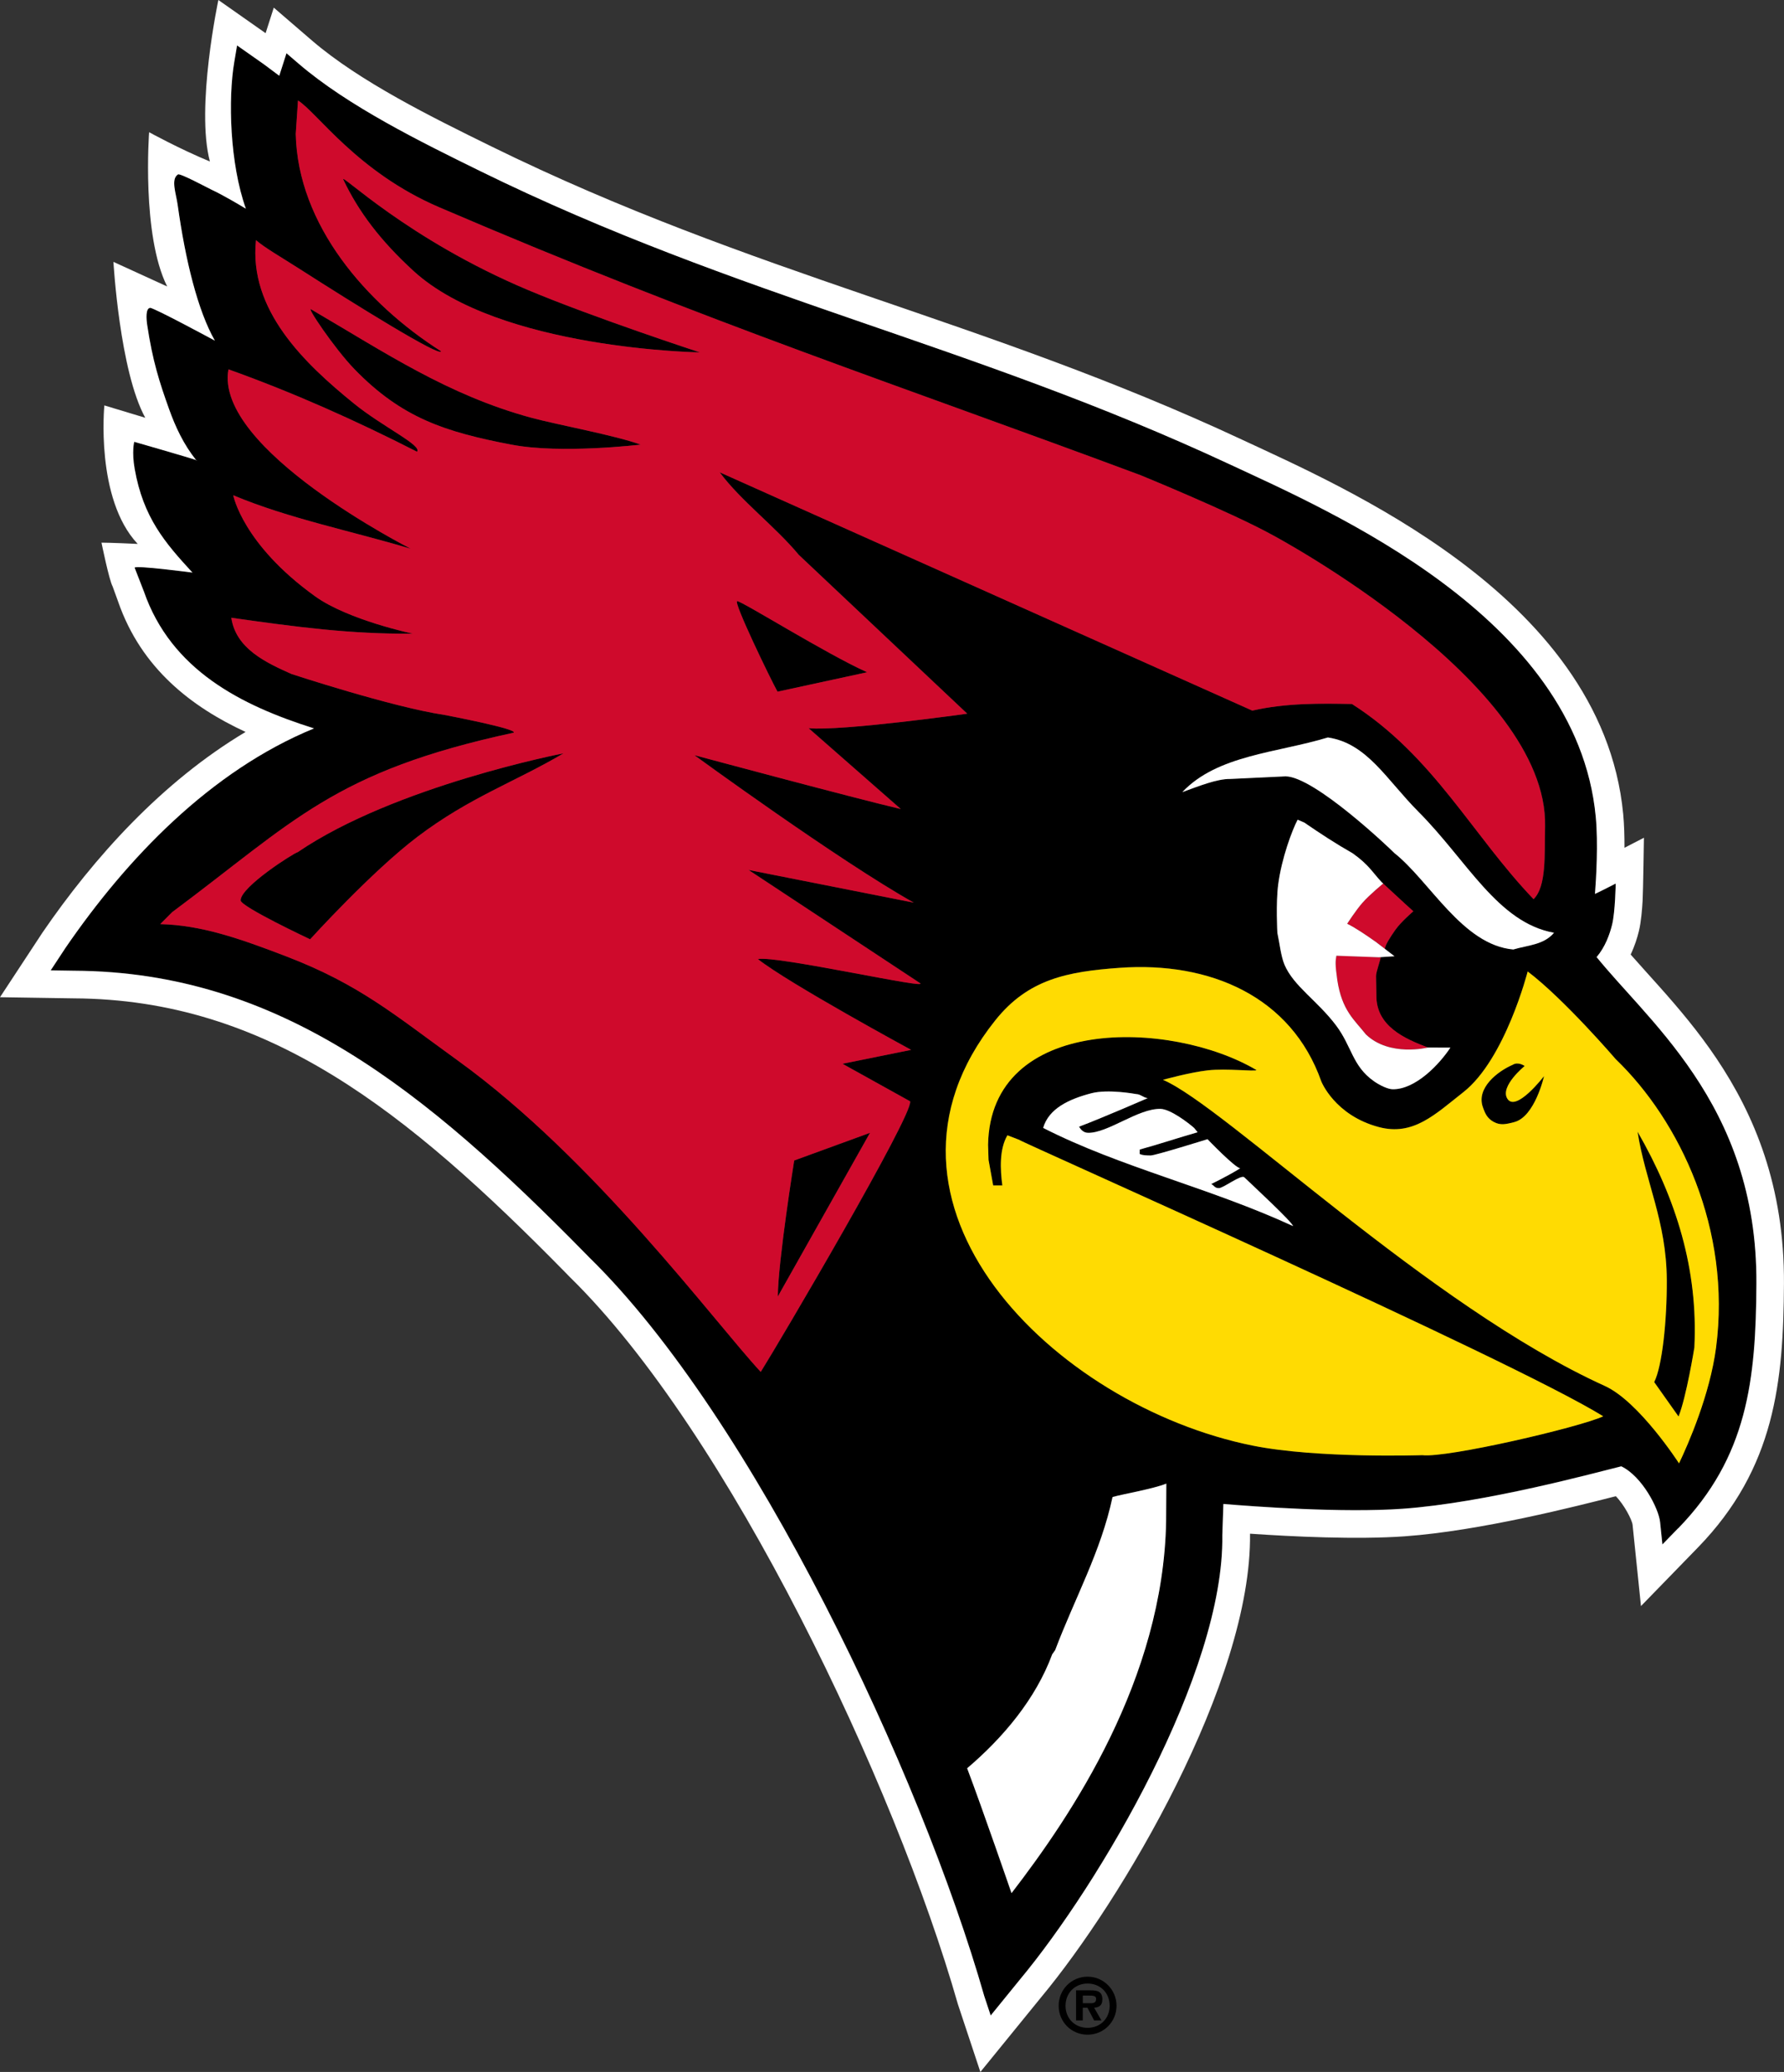
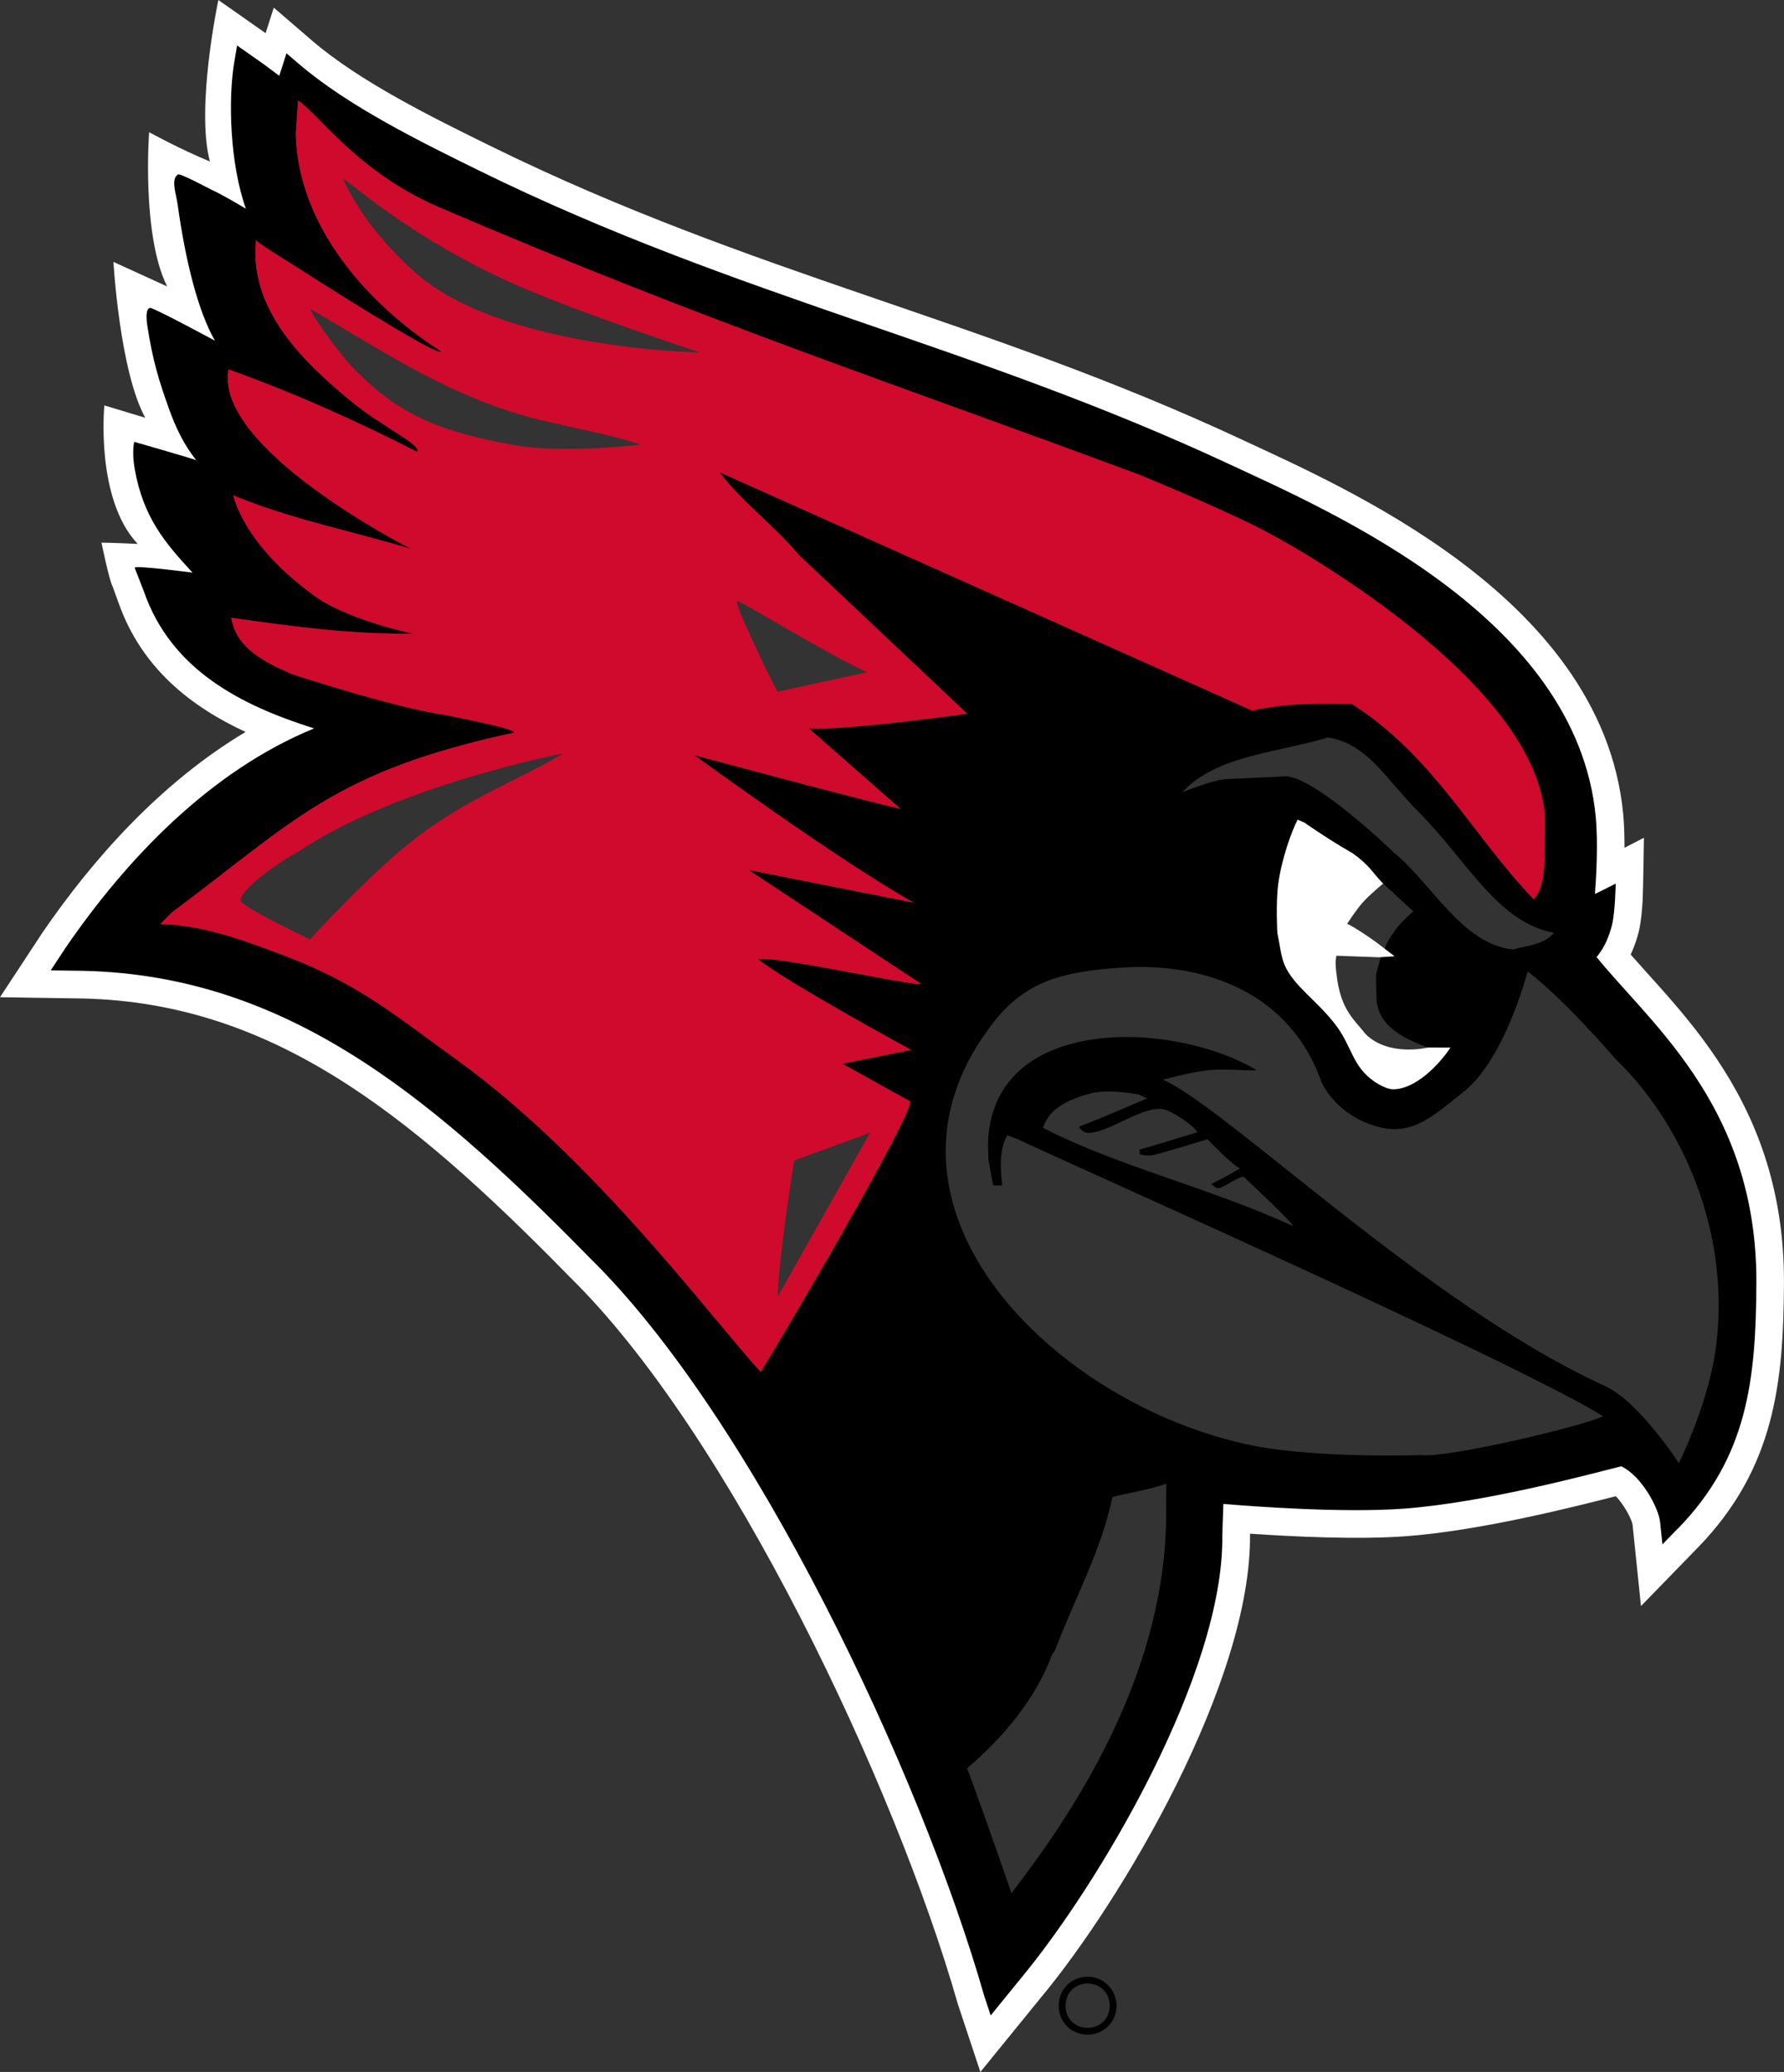
<svg xmlns="http://www.w3.org/2000/svg" viewBox="0 0 435.93 506.37">
  <rect x="0" y="0" width="435.93" height="506.37" fill="#333333" stroke="none" />
  <defs>
    <style>.cls-1{fill:none}.cls-2{fill:#fff}.cls-3{fill:#ffdb02}.cls-4{fill:#cf0a2c}</style>
  </defs>
  <g id="BLACK">
    <path class="cls-1" d="M265.76 484.76c-3.09 0-5.39 2.25-5.39 5.43s2.3 5.39 5.39 5.39 5.39-2.25 5.39-5.39-2.36-5.43-5.39-5.43Zm3.39 9.02h-1.79l-1.64-3.11h-1.14v3.11h-1.64v-7.36h3.57c1.7 0 2.86.3 2.86 2.25 0 1.36-.7 1.91-2 2l1.79 3.11Z" />
    <path class="cls-1" d="M266.18 487.71h-1.59v1.86h1.96c.82 0 1.29-.18 1.29-1.11 0-.75-.95-.75-1.66-.75Z" />
    <path class="cls-2" d="M47.92 112.43s.03.04.05.07c.22.04.18.01-.05-.07Z" />
-     <path d="M211.89 164.29c-9.94-4.43-30.53-17.35-31.74-17.37-1.1-.02 8.27 19.33 9.84 22.12l21.9-4.75ZM129.1 70.91c-29.57-12.42-46.13-28.97-45.2-27 3.71 7.83 9.08 14.94 17.2 22.36 20.92 19.12 69.92 19.85 69.92 19.85s-25.89-8.47-41.92-15.21Z" />
    <path d="M413.86 262.48c-4.28-6.37-8.97-11.87-13.37-16.83-3.74-4.2-7.32-8.05-10.35-11.77 2.09-2.46 3.18-5.5 3.78-7.91.78-3.17.88-10.06.88-10.06s-3.27 1.69-5.06 2.53c.29-3.78.81-12.33.19-18.84-2.34-24.67-18.9-43.4-37.48-57.25-9.32-6.95-19.25-12.74-28.36-17.5-9.07-4.74-17.37-8.49-23.5-11.35-63.4-29.6-120.15-40.71-183.41-71.79-14.2-6.98-32.09-15.76-44.23-26.19L70 12.99l-1.76 5.5-3.75-2.8-6.56-4.61-.68 4.02c-1.53 8.99-1.11 24.84 2.83 35.88-1.08-.64-2.24-1.33-3.4-2-1.82-1.04-3.62-2.02-5.06-2.68-.83-.38-7.6-4.03-8.12-3.7-1.83 1.16-.48 4.6-.08 7.49 1.87 13.5 4.91 25.84 9.09 33.14 0 0-15.02-8.13-15.84-8.02-1.12.16-.92 2.72-.7 4.19 1.32 8.81 3 13.99 5.33 20.52 1.57 4.38 3.59 8.7 6.62 12.49.23.08.27.11.05.07-.02-.02-.03-.04-.05-.07-1.76-.62-15.12-4.46-15.12-4.46s-.64 2.38.11 6.63c2.09 11.87 7.35 17.99 14.12 25.33 0 0-14.09-1.86-14.13-1.19l2.25 5.78c6.68 19.27 23.79 27.88 41.58 33.49-25.35 10.4-45.79 31.85-60.71 53.61l-3.63 5.52 5.71.09c50.22.25 85.91 29.36 124.92 69.08.39.4 1 1.02 1 1.02 40.02 39.17 81.04 126.34 96.49 180.49l1.57 4.74 7.14-8.78c19.45-23.38 49.96-75.04 49.46-108.6l.26-7.63c7.58.64 29.1 2.22 43.82 1.17 20.43-1.46 47.25-8.87 53.41-10.37 5.12 2.46 9.14 10.33 9.48 13.61l.57 5.48 3.84-3.95c16.96-17.45 18.99-36.28 19.12-59.78.13-22.26-6.74-38.45-15.33-51.24Zm-73.1-28.78-3.4.22c.05.55-1.1 3.5-1.12 4.59l.08 4.65c-.13 7.65 6.96 10.71 12.57 12.85l5.52.03c-2.7 4.11-8.56 10.27-14.13 10.17-1.09-.02-2.99-.86-4.58-1.98-5.25-3.69-5.37-8.49-9.22-13.61-4.57-6.07-10.35-9.58-12.61-14.85-.89-2.14-1.18-5.19-1.74-7.79 0 0-.4-7.28.21-11.86.85-6.37 3.36-13.14 4.74-15.78l1.62.69c3.93 2.7 7.67 5.15 11.88 7.55 3.97 2.84 4.74 4.56 7.06 7.04l.35.32c1.52 1.36 4.82 4.5 7.38 6.78 0 0-2.96 2.51-4.38 4.51-1.18 1.66-2.68 4-2.54 4.71l2.31 1.77Zm-.08-25.25c-1.09-1.13-19.43-18.59-26.52-18.72l-13.54.64c-3.24-.06-7.86 1.82-11.73 3.22 8.59-9.09 23.04-9.55 35.58-13.36 9.59 1.43 14.25 10.24 22.12 18.15 11.91 11.96 19.36 27.09 33.13 29.58-2.51 2.98-6.41 3.03-9.93 4.08-12.45-1.1-20.38-16.67-29.12-23.6Zm-155.47 25.94c7.63 6 37.44 22.18 37.44 22.18l-16.77 3.4 16.53 9.18c.77 3.26-31.94 58.87-36.51 66.12-11.45-12.35-40.48-51.88-74.07-76.13-15.46-11.17-24-18.54-41.8-25.39-11.6-4.46-20.86-7.66-30.86-7.91l2.91-2.92c29.87-22.24 39.44-34.36 83.44-43.86 1.21-.91-16.94-4.35-16.94-4.35-12.86-1.94-37.34-10-37.34-10-6.22-2.77-13.61-6.19-14.7-13.74 15.99 2.26 28.99 4.01 44.36 3.89 0 0-15.78-3.31-23.87-9.12-17.75-12.75-20.02-24.71-20.02-24.71 13.53 5.7 29.31 8.83 43.39 13.08 0 0-48.12-24.37-44.56-43.85 15.79 5.64 31.15 12.52 46.07 20.13 1.32-1.55-8.29-6.01-15.4-11.77-12.15-9.84-25.76-22.88-23.94-39.94 1.93 1.75 6.51 4.39 10.73 7.09 13.09 8.4 34.48 21.7 34.47 20.06-18.24-11.61-34.99-30.86-35.49-53.11l.55-8.17c4.73 2.98 14.46 17.48 34.47 26.08 65.88 28.3 114.03 44.08 171.42 65.5 0 0 22.21 9.08 32.31 14.66 0 0 67.31 35.91 66.53 71.17-.15 7.02.36 14.67-2.81 17.78-14.93-15.57-24.45-34.98-44.38-47.7-7.61-.13-16.03-.28-24.35 1.62l-130.14-58.24c5.23 7.04 13.42 13.08 19.34 20.19l41.14 38.8s-30.7 4.31-38.75 3.55l22.51 19.75c-11.27-2.63-50.43-13.16-50.43-13.16s35.35 25.81 53.61 36.04l-40.37-7.99 41.74 27.56c4.1 2.09-35.04-6.76-39.44-5.78Zm99.73 137.31c-.68 38.73-23.2 72.03-37.78 90.97 0 0-6.98-20.28-10.84-30.52 8.79-7.49 16.75-16.92 20.79-27.86l.7-.99c4.8-12.71 11.19-24.08 14.03-37.44 2.36-.68 10.02-2 13.14-3.28l-.05 9.12Zm125.32-14.08s-9.73-15.12-18.14-18.93c-43.03-19.54-92.84-68.39-107.96-74.81 0 0 6.63-1.84 10.98-2.32 4.6-.51 11.41.34 11.88-.06-20.93-12.39-65.04-13.47-65.6 18.27l.12 3.7 1.13 6.23h2.24c-.51-3.88-.77-8.84 1.24-12.26l2.84 1.09c.43.57 119.75 53.37 142.75 67.58-5.66 2.66-38.22 10.25-44.22 9.5 0 0-25.56.86-41.42-2.33-48.62-9.78-98.61-59.22-62.91-103.94 8.03-10.05 17.55-11.9 30.39-12.83 22-1.58 41.93 6.96 49.27 27.76 0 0 3.27 8.31 14.1 11.17 8.41 2.22 13.77-3.17 20.61-8.54 10.25-8.05 15.72-29.5 15.72-29.5 8.94 6.78 21.51 21.43 21.51 21.43 15.7 15.11 28.29 41.63 24.5 70.49-1.51 11.48-6.78 23.55-9.05 28.28Zm-144.42-80.77c4.89.09 12.2-5.94 17.7-5.85 2.42.04 6.84 3.41 8.24 4.67l.85 1.04c-4.54 1.31-9.84 3.06-14.14 4.22l-.02 1.09c.79.36 1.57.35 2.67.37 1.1.02 13.9-3.98 13.9-3.98s6.76 7.04 8 7.1c-2.65 1.7-7.1 3.86-7.1 3.86.78.36.77.98 1.87 1 1.1.02 5.44-3.4 6.23-2.64 2.93 2.8 11.59 10.84 11.92 11.92-20.48-9.44-42.12-14.33-61.08-24 1.39-4.75 6.28-7.02 11.74-8.46 4.14-1.09 10.98.19 10.98.19 1.1.02 1.8.91 2.84.99 0 0-11.1 4.84-16.79 6.98.42.71 1.09 1.48 2.19 1.5Z" />
-     <path d="M58.8 220.02c-.03 1.54 16.99 9.53 16.99 9.53s14.97-16.53 26.26-25.08c12.77-9.67 23.84-13.39 35.67-20.38 0 0-41.14 7.93-64.95 24.15-.82.13-13.9 8.42-13.96 11.77ZM407.29 312.86c.05 9.79-1.11 21.02-3.08 24.91l5.95 8.41c1.92-4.74 3.88-16.93 3.88-16.93.93-18.98-4.43-36.27-13.89-52.68 1.87 12.14 7.08 21.86 7.15 36.29ZM336.39 230.34l1.14.87c-.35-.28-.72-.58-1.14-.87ZM76.12 75.65c-1.65-1.28 5.62 9.54 10.49 14.56 11.59 11.94 22.11 15.34 38.45 18.47 12.06 2.31 31.48-.02 31.48-.02-6.24-2.28-20.48-4.87-26.79-6.59-20.32-5.54-35.5-15.81-53.63-26.41ZM368.3 268.47c-1.79-3.03 4.26-7.94 4.26-7.94s-1.56-1.16-2.94-.29c-3.69 1.59-8.9 5.65-7.29 10.3.57 1.65 1.1 2.78 2.62 3.63 1.71.95 3.12.55 5.02.09 5.09-1.25 7.33-11.26 7.33-11.26s-6.91 9.02-9 5.48ZM194.07 283.61s-3.92 24.46-4.01 33.25l22.53-40.01-18.52 6.76ZM269.37 488.67c0-1.95-1.16-2.25-2.86-2.25h-3.57v7.36h1.64v-3.11h1.14l1.64 3.11h1.79l-1.79-3.11c1.3-.09 2-.64 2-2Zm-2.82.89h-1.96v-1.86h1.59c.71 0 1.66 0 1.66.75 0 .93-.46 1.11-1.29 1.11Z" />
    <path d="M265.76 483.08c-3.95 0-7.07 3.16-7.07 7.11s3.12 7.07 7.07 7.07 7.07-3.16 7.07-7.07-3.14-7.11-7.07-7.11Zm0 12.5c-3.09 0-5.39-2.25-5.39-5.39s2.3-5.43 5.39-5.43 5.39 2.25 5.39 5.43-2.36 5.39-5.39 5.39Z" />
  </g>
  <g id="RED_186">
    <path class="cls-1" d="M266.18 487.71h-1.59v1.86h1.96c.82 0 1.29-.18 1.29-1.11 0-.75-.95-.75-1.66-.75Z" />
    <path class="cls-2" d="M47.92 112.43s.03.04.05.07c.22.04.18.01-.05-.07Z" />
    <path d="m336.39 230.34 1.14.87c-.35-.28-.72-.58-1.14-.87Z" />
-     <path class="cls-4" d="M326.55 233.56c-.22 1.35-.35 1.97.23 5.98 1.13 7.46 4.19 9.71 6.98 13.25 5.78 5.55 15.14 3.21 15.14 3.21l5.51.02-5.52-.03c-5.61-2.14-12.7-5.2-12.57-12.85l-.08-4.65c.02-1.09 1.17-4.05 1.12-4.59l-.44.03-10.37-.38ZM345.36 222.71c-2.56-2.28-5.86-5.42-7.38-6.78 0 0-3.26 2.66-5.04 4.67-1.65 1.87-3.76 5.16-3.76 5.16 2.11 1.02 4.95 2.99 7.2 4.58.41.29.79.59 1.14.87l.92.71c-.15-.71 1.35-3.04 2.54-4.71 1.42-2 4.38-4.51 4.38-4.51Z" />
-     <path class="cls-4" d="m224.65 240.17-41.74-27.56 40.37 7.99c-18.26-10.23-53.61-36.04-53.61-36.04s39.15 10.53 50.43 13.16l-22.51-19.75c8.06.76 38.75-3.55 38.75-3.55l-41.14-38.8c-5.92-7.11-14.12-13.15-19.34-20.19L306 173.67c8.32-1.9 16.74-1.76 24.35-1.62 19.94 12.72 29.45 32.13 44.38 47.7 3.17-3.11 2.66-10.76 2.81-17.78.78-35.26-66.53-71.17-66.53-71.17-10.1-5.58-32.31-14.66-32.31-14.66-57.39-21.42-105.54-37.2-171.42-65.5-20.01-8.6-29.73-23.1-34.47-26.08l-.55 8.17c.5 22.25 17.25 41.5 35.49 53.11.01 1.64-21.38-11.67-34.47-20.06-4.22-2.71-8.8-5.35-10.73-7.09-1.82 17.05 11.8 30.09 23.94 39.94 7.11 5.76 16.73 10.22 15.4 11.77-14.92-7.61-30.28-14.49-46.07-20.13-3.56 19.48 44.56 43.85 44.56 43.85-14.09-4.25-29.86-7.38-43.39-13.08 0 0 2.27 11.96 20.02 24.71 8.1 5.81 23.87 9.12 23.87 9.12-15.37.12-28.37-1.62-44.36-3.89 1.1 7.55 8.49 10.97 14.7 13.74 0 0 24.47 8.06 37.34 10 0 0 18.15 3.44 16.94 4.35-44 9.5-53.57 21.62-83.44 43.86l-2.91 2.92c10 .25 19.26 3.45 30.86 7.91 17.8 6.84 26.34 14.22 41.8 25.39 33.58 24.25 62.62 63.78 74.07 76.13 4.57-7.25 37.29-62.86 36.51-66.12l-16.53-9.18 16.77-3.4s-29.81-16.18-37.44-22.18c4.4-.97 43.54 7.87 39.44 5.78Zm-44.5-93.25c1.21.02 21.8 12.93 31.74 17.37l-21.9 4.75c-1.57-2.78-10.94-22.13-9.84-22.12ZM101.1 66.27c-8.12-7.42-13.49-14.54-17.2-22.36-.93-1.96 15.63 14.58 45.2 27 16.04 6.74 41.92 15.21 41.92 15.21s-49-.73-69.92-19.85Zm.94 138.21c-11.29 8.55-26.26 25.08-26.26 25.08s-17.01-7.99-16.99-9.53c.06-3.35 13.14-11.64 13.96-11.77 23.81-16.22 64.95-24.15 64.95-24.15-11.82 6.99-22.9 10.71-35.67 20.38Zm23.02-95.79c-16.34-3.13-26.87-6.53-38.45-18.47-4.87-5.02-12.14-15.84-10.49-14.56 18.13 10.6 33.32 20.88 53.63 26.41 6.32 1.72 20.55 4.31 26.79 6.59 0 0-19.42 2.33-31.48.02Zm69.01 174.92 18.52-6.76-22.53 40.01c.08-8.79 4.01-33.25 4.01-33.25Z" />
+     <path class="cls-4" d="m224.65 240.17-41.74-27.56 40.37 7.99c-18.26-10.23-53.61-36.04-53.61-36.04s39.15 10.53 50.43 13.16l-22.51-19.75c8.06.76 38.75-3.55 38.75-3.55l-41.14-38.8c-5.92-7.11-14.12-13.15-19.34-20.19L306 173.67c8.32-1.9 16.74-1.76 24.35-1.62 19.94 12.72 29.45 32.13 44.38 47.7 3.17-3.11 2.66-10.76 2.81-17.78.78-35.26-66.53-71.17-66.53-71.17-10.1-5.58-32.31-14.66-32.31-14.66-57.39-21.42-105.54-37.2-171.42-65.5-20.01-8.6-29.73-23.1-34.47-26.08l-.55 8.17c.5 22.25 17.25 41.5 35.49 53.11.01 1.64-21.38-11.67-34.47-20.06-4.22-2.71-8.8-5.35-10.73-7.09-1.82 17.05 11.8 30.09 23.94 39.94 7.11 5.76 16.73 10.22 15.4 11.77-14.92-7.61-30.28-14.49-46.07-20.13-3.56 19.48 44.56 43.85 44.56 43.85-14.09-4.25-29.86-7.38-43.39-13.08 0 0 2.27 11.96 20.02 24.71 8.1 5.81 23.87 9.12 23.87 9.12-15.37.12-28.37-1.62-44.36-3.89 1.1 7.55 8.49 10.97 14.7 13.74 0 0 24.47 8.06 37.34 10 0 0 18.15 3.44 16.94 4.35-44 9.5-53.57 21.62-83.44 43.86l-2.91 2.92c10 .25 19.26 3.45 30.86 7.91 17.8 6.84 26.34 14.22 41.8 25.39 33.58 24.25 62.62 63.78 74.07 76.13 4.57-7.25 37.29-62.86 36.51-66.12l-16.53-9.18 16.77-3.4s-29.81-16.18-37.44-22.18c4.4-.97 43.54 7.87 39.44 5.78Zm-44.5-93.25c1.21.02 21.8 12.93 31.74 17.37l-21.9 4.75c-1.57-2.78-10.94-22.13-9.84-22.12ZM101.1 66.27c-8.12-7.42-13.49-14.54-17.2-22.36-.93-1.96 15.63 14.58 45.2 27 16.04 6.74 41.92 15.21 41.92 15.21s-49-.73-69.92-19.85Zm.94 138.21c-11.29 8.55-26.26 25.08-26.26 25.08s-17.01-7.99-16.99-9.53c.06-3.35 13.14-11.64 13.96-11.77 23.81-16.22 64.95-24.15 64.95-24.15-11.82 6.99-22.9 10.71-35.67 20.38Zm23.02-95.79c-16.34-3.13-26.87-6.53-38.45-18.47-4.87-5.02-12.14-15.84-10.49-14.56 18.13 10.6 33.32 20.88 53.63 26.41 6.32 1.72 20.55 4.31 26.79 6.59 0 0-19.42 2.33-31.48.02Zm69.01 174.92 18.52-6.76-22.53 40.01c.08-8.79 4.01-33.25 4.01-33.25" />
  </g>
-   <path class="cls-3" d="M394.81 258.85s-12.57-14.65-21.51-21.43c0 0-5.47 21.45-15.72 29.5-6.84 5.37-12.2 10.76-20.61 8.54-10.83-2.86-14.1-11.17-14.1-11.17-7.34-20.81-27.27-29.34-49.27-27.76-12.83.92-22.36 2.77-30.39 12.83-35.71 44.72 14.29 94.16 62.91 103.94 15.86 3.19 41.42 2.33 41.42 2.33 6 .75 38.56-6.84 44.22-9.5-23-14.21-142.31-67.02-142.75-67.58l-2.84-1.09c-2.01 3.42-1.76 8.38-1.24 12.25h-2.24l-1.13-6.22-.12-3.7c.55-31.73 44.67-30.65 65.6-18.27-.47.4-7.27-.45-11.88.06-4.35.48-10.98 2.32-10.98 2.32 15.12 6.43 64.94 55.28 107.96 74.81 8.41 3.82 18.14 18.93 18.14 18.93 2.27-4.74 7.54-16.8 9.05-28.28 3.78-28.86-8.81-55.38-24.5-70.49Zm-24.84 15.4c-1.9.47-3.31.87-5.02-.09-1.52-.85-2.05-1.98-2.62-3.63-1.61-4.65 3.6-8.7 7.29-10.3 1.38-.87 2.94.29 2.94.29s-6.05 4.92-4.26 7.94c2.09 3.54 9-5.48 9-5.48s-2.24 10.01-7.33 11.26Zm44.07 55s-1.96 12.19-3.88 16.93l-5.95-8.41c1.97-3.89 3.13-15.12 3.08-24.91-.07-14.42-5.28-24.14-7.15-36.29 9.46 16.41 14.82 33.7 13.89 52.68Z" id="YELLOW_108" />
  <g id="WHITE">
    <path class="cls-2" d="M419.46 258.72c-4.46-6.64-9.34-12.39-13.94-17.55-2.46-2.77-4.86-5.38-7.06-7.89.99-2.08 1.61-4.08 2-5.68.56-2.27.8-5.37.92-7.45.13-2.28.32-15.41.32-15.41l-4.75 2.45c.01-2.79-.07-5.65-.31-8.21-2.6-27.48-20.99-47.73-40.17-62.02-9.71-7.23-19.97-13.21-29.26-18.06-9.18-4.8-17.58-8.59-23.78-11.48-63.36-29.58-119.15-40.09-183.39-71.65-14.61-7.18-32.08-15.8-43.77-25.83L66.9 1.87l-2 6.24L53.36 0s-5.58 26.25-2.07 39.47c-7.55-3.13-14.85-7.16-14.85-7.16s-1.89 25.12 4.41 37.7L27.72 64s1.51 26.7 7.78 38.1l-10-3.02s-2.25 22.83 8.15 33.85c-6.37-.31-8.85-.31-8.85-.31s1.86 9.16 2.72 10.7l1.37 3.78c5.65 16.26 17.93 25.67 31.12 31.78-20.48 12.22-37.1 30.75-49.6 48.99L0 243.71l18.04.28c47.23.23 81.23 27.4 120.17 67.05l1.04 1.07c38.82 37.99 79.51 124.06 94.82 177.71l5.49 16.55 14.86-18.27c19.57-23.52 51.48-77.13 51.03-113.28 10.16.7 26.08 1.48 37.79.64 18.48-1.32 42.08-7.38 51.59-9.8 2.06 2.09 3.98 5.81 4.1 7l2.05 19.85 13.91-14.31c18.89-19.44 20.89-40.61 21.03-64.45.14-23.84-7.27-41.33-16.47-55.04Zm-9.4 114.78-3.84 3.95-.57-5.48c-.34-3.27-4.36-11.14-9.48-13.61-6.16 1.5-32.98 8.9-53.41 10.37-14.71 1.05-36.23-.54-43.82-1.17l-.26 7.63c.51 33.56-30 85.22-49.46 108.6l-7.14 8.78-1.57-4.74c-15.46-54.15-56.47-141.32-96.49-180.49 0 0-.61-.62-1-1.02-39.01-39.72-74.7-68.83-124.92-69.08l-5.71-.09 3.63-5.52c14.92-21.76 35.35-43.21 60.71-53.61-17.79-5.62-34.9-14.23-41.58-33.49l-2.25-5.78c.04-.67 14.13 1.19 14.13 1.19-6.77-7.34-12.02-13.47-14.12-25.33-.75-4.25-.11-6.63-.11-6.63s13.35 3.83 15.12 4.46c-3.04-3.79-5.06-8.11-6.62-12.49-2.34-6.53-4.01-11.71-5.33-20.52-.22-1.46-.42-4.03.7-4.19.81-.11 15.84 8.02 15.84 8.02-4.18-7.3-7.21-19.64-9.09-33.14-.4-2.89-1.75-6.33.08-7.49.52-.33 7.3 3.31 8.12 3.7 1.43.66 3.23 1.64 5.06 2.68 1.16.66 2.32 1.35 3.4 2-3.94-11.04-4.37-26.89-2.83-35.88l.68-4.02 6.56 4.61 3.75 2.8 1.76-5.5 2.95 2.53c12.14 10.43 30.03 19.21 44.23 26.19 63.26 31.08 120.01 42.19 183.41 71.79 6.13 2.86 14.43 6.6 23.5 11.35 9.11 4.76 19.04 10.55 28.36 17.5 18.59 13.85 35.15 32.58 37.48 57.25.62 6.5.1 15.06-.19 18.84 1.79-.84 5.06-2.53 5.06-2.53s-.1 6.89-.88 10.06c-.6 2.4-1.69 5.45-3.78 7.91 3.02 3.72 6.61 7.57 10.35 11.77 4.41 4.95 9.1 10.46 13.37 16.83 8.59 12.79 15.45 28.98 15.33 51.24-.13 23.5-2.16 42.33-19.12 59.78Z" />
    <path class="cls-2" d="M47.92 112.43s.03.04.05.07c.22.04.18.01-.05-.07Z" />
    <path d="m336.39 230.34 1.14.87c-.35-.28-.72-.58-1.14-.87Z" />
-     <path class="cls-2" d="M369.8 232.04c3.52-1.05 7.42-1.1 9.93-4.08-13.77-2.49-21.22-17.62-33.13-29.58-7.87-7.91-12.53-16.72-22.12-18.15-12.54 3.8-26.99 4.27-35.58 13.36 3.86-1.4 8.48-3.28 11.73-3.22l13.54-.64c7.09.12 25.43 17.59 26.52 18.72 8.74 6.92 16.67 22.5 29.12 23.6ZM277.62 267.38s-6.84-1.29-10.98-.19c-5.46 1.44-10.35 3.72-11.74 8.46 18.96 9.67 40.6 14.56 61.08 24-.32-1.08-8.99-9.12-11.92-11.92-.79-.76-5.13 2.66-6.23 2.64-1.1-.02-1.09-.65-1.87-1 0 0 4.45-2.16 7.1-3.86-1.24-.06-8-7.1-8-7.1s-12.8 4-13.9 3.98c-1.1-.02-1.88-.01-2.67-.37l.02-1.09c4.3-1.17 9.6-2.92 14.14-4.22l-.85-1.04c-1.4-1.25-5.82-4.63-8.24-4.67-5.5-.1-12.8 5.93-17.7 5.85-1.1-.02-1.77-.79-2.19-1.5 5.69-2.14 16.79-6.98 16.79-6.98-1.04-.08-1.74-.97-2.84-.99ZM257.82 403.3l-.7.99c-4.04 10.94-12 20.38-20.79 27.86 3.86 10.24 10.84 30.52 10.84 30.52 14.58-18.94 37.11-52.24 37.78-90.97l.05-9.12c-3.12 1.28-10.78 2.59-13.14 3.28-2.84 13.36-9.23 24.73-14.03 37.44Z" />
    <path class="cls-2" d="M336.39 230.34c-2.25-1.59-5.1-3.56-7.2-4.58 0 0 2.11-3.3 3.76-5.16 1.77-2.01 5.04-4.67 5.04-4.67l-.35-.32c-2.32-2.47-3.09-4.19-7.06-7.04-4.21-2.4-7.95-4.85-11.88-7.55l-1.62-.69c-1.38 2.64-3.9 9.41-4.74 15.78-.61 4.59-.21 11.86-.21 11.86.56 2.6.85 5.65 1.74 7.79 2.25 5.28 8.04 8.78 12.61 14.85 3.85 5.12 3.97 9.92 9.22 13.61 1.59 1.12 3.49 1.96 4.58 1.98 5.57.1 11.42-6.06 14.13-10.17l-5.51-.02s-9.37 2.34-15.14-3.21c-2.79-3.54-5.85-5.8-6.98-13.25-.57-4.01-.45-4.64-.23-5.98l10.37.38.44-.03 3.4-.22-2.31-1.77-.92-.71-1.14-.87Z" />
  </g>
</svg>